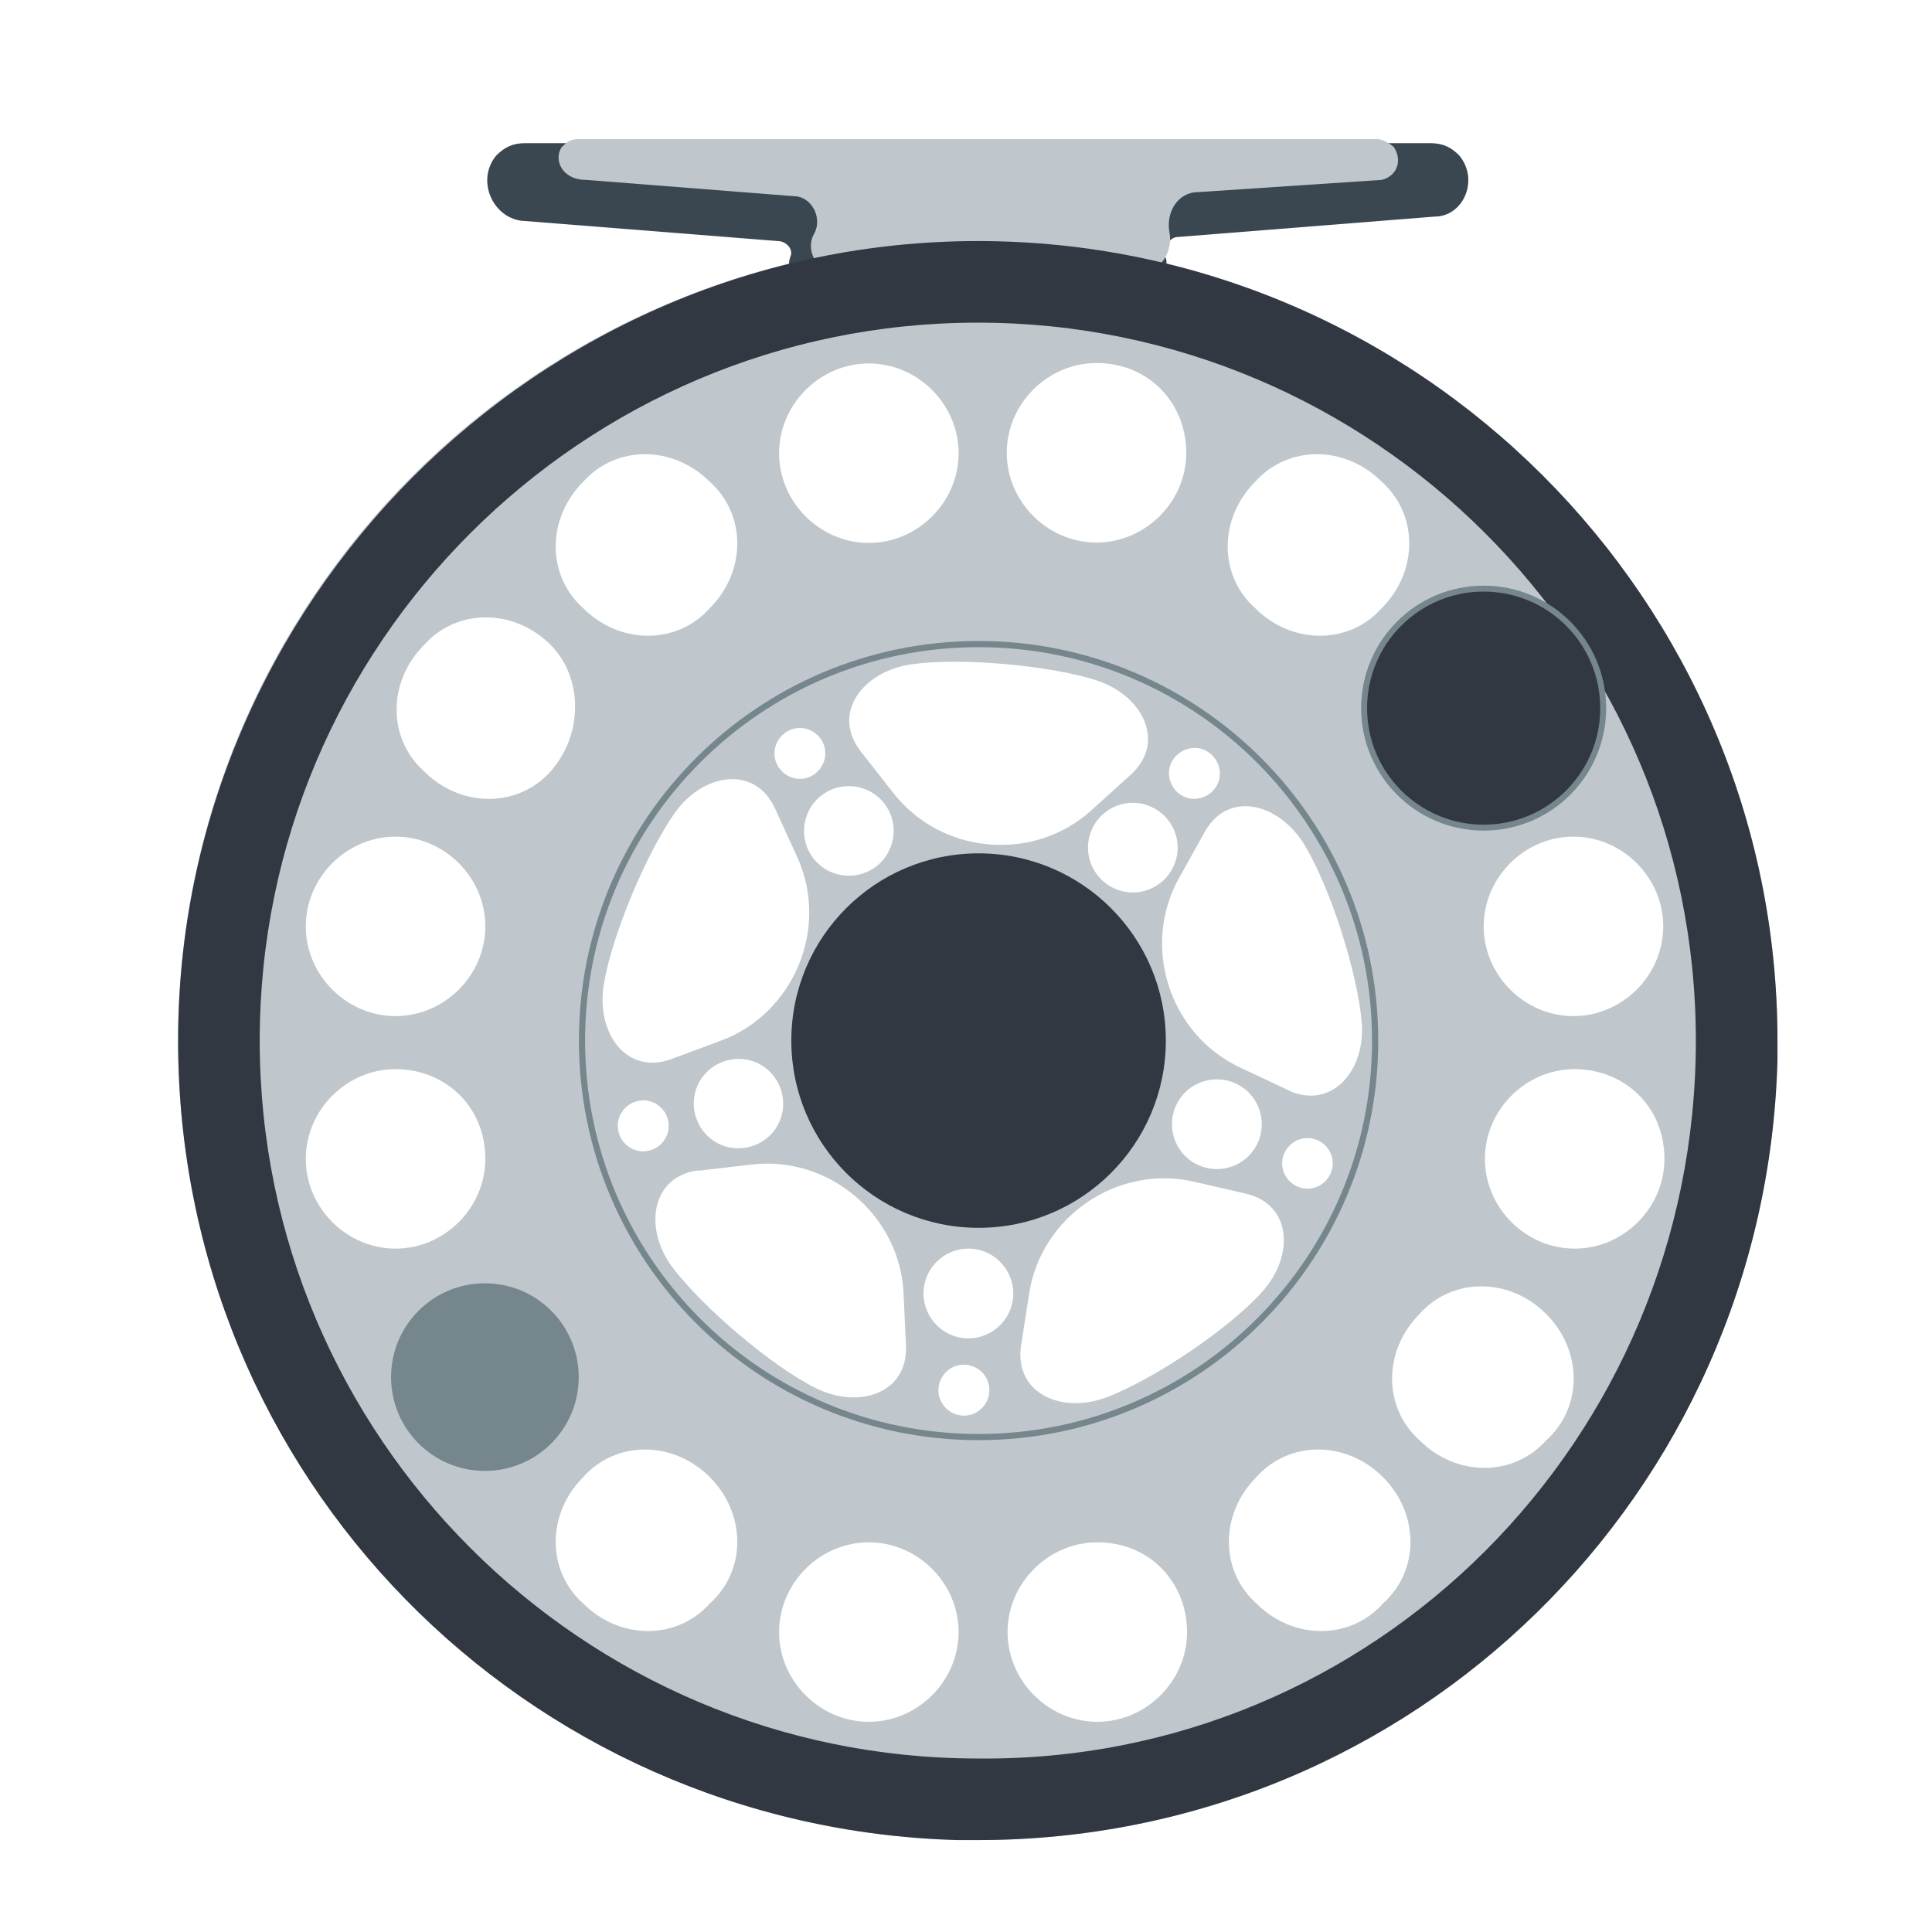
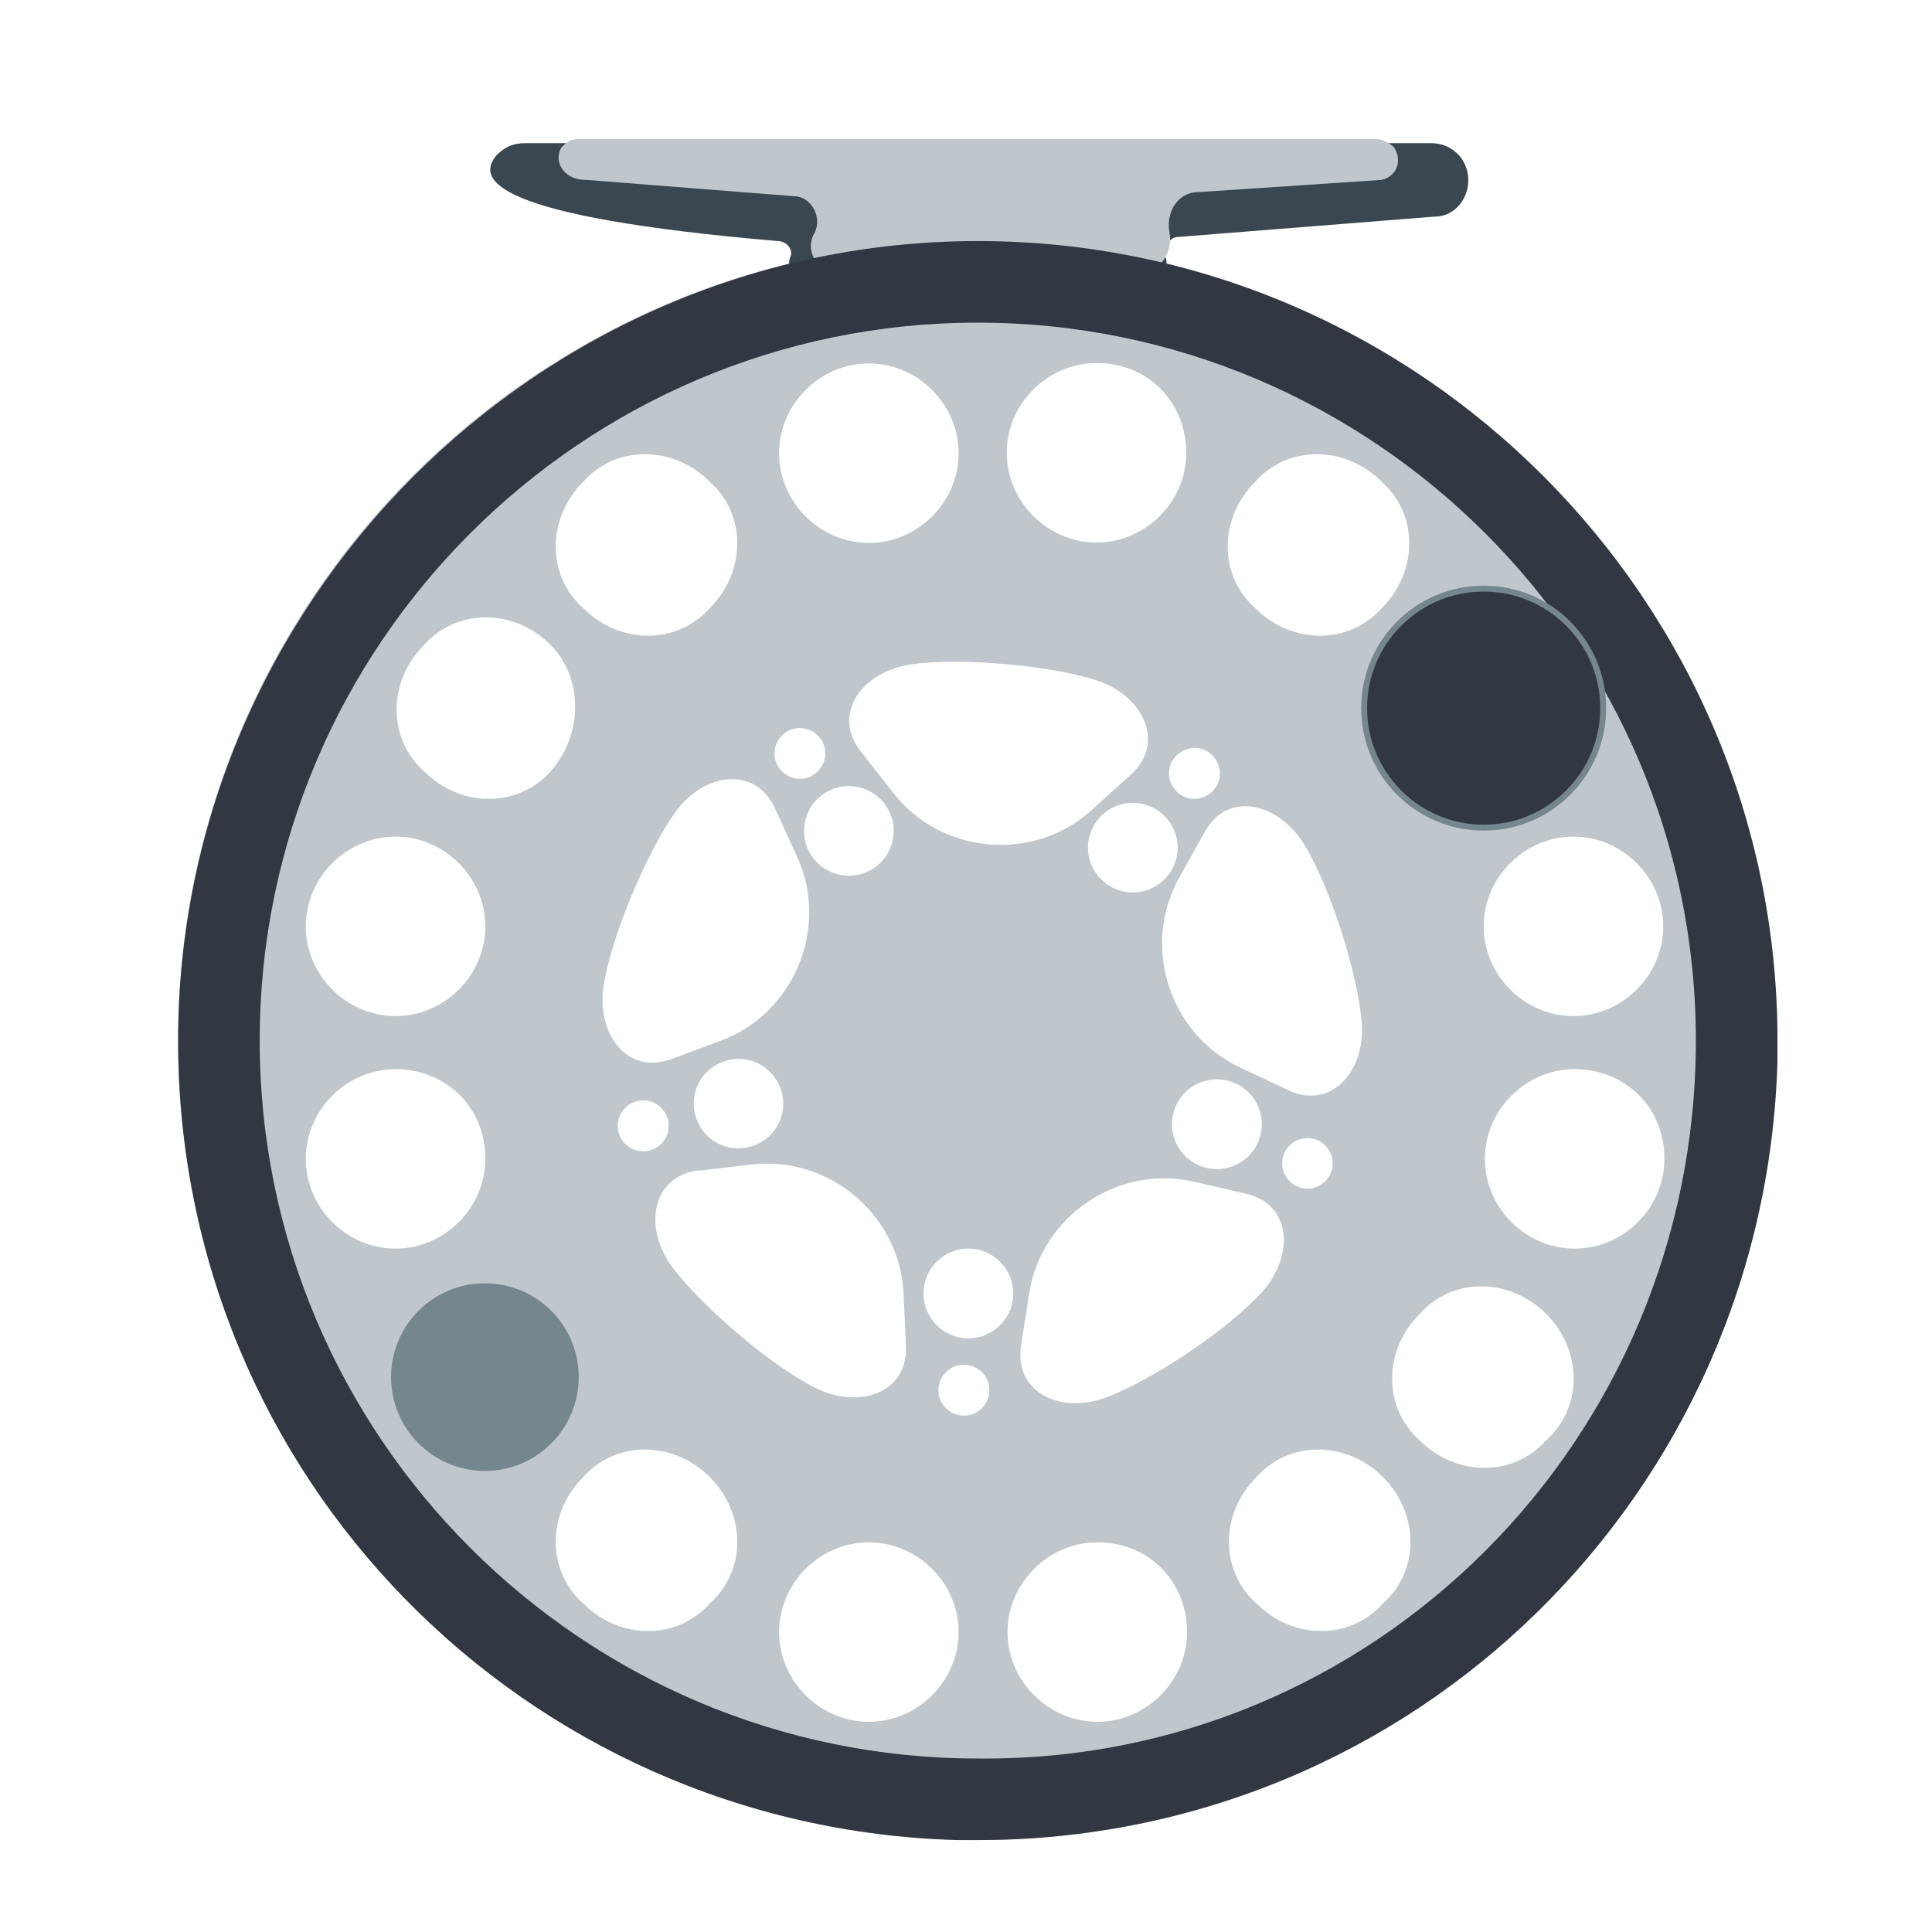
<svg xmlns="http://www.w3.org/2000/svg" width="75" height="75" viewBox="0 0 75 75" fill="none">
  <path d="M37.957 9.358C20.852 9.358 6.914 23.293 6.914 40.395C6.914 57.497 20.852 71.432 37.957 71.432C55.063 71.432 69.001 57.497 69.001 40.395C69.001 23.293 55.063 9.358 37.957 9.358ZM64.566 35.962C64.566 37.862 62.982 39.445 61.081 39.445C59.181 39.445 57.597 37.862 57.597 35.962C57.597 34.061 59.181 32.478 61.081 32.478C62.982 32.478 64.566 34.061 64.566 35.962ZM59.973 25.035C61.398 26.302 61.398 28.519 59.973 29.944C58.706 31.369 56.488 31.369 55.063 29.944C53.637 28.677 53.637 26.46 55.063 25.035C56.33 23.61 58.547 23.61 59.973 25.035ZM48.727 18.701C49.994 17.276 52.212 17.276 53.637 18.701C55.063 19.968 55.063 22.185 53.637 23.61C52.37 25.035 50.153 25.035 48.727 23.61C47.302 22.343 47.302 20.126 48.727 18.701ZM46.352 45.874L48.347 46.334C50.169 46.745 50.248 48.772 48.981 50.166C47.682 51.607 44.768 53.554 42.978 54.235C41.204 54.916 39.367 54.077 39.636 52.24L39.953 50.213C40.412 47.22 43.39 45.193 46.352 45.874ZM42.281 32.509C42.503 31.575 43.437 30.989 44.372 31.211C45.306 31.433 45.892 32.367 45.671 33.301C45.449 34.235 44.514 34.821 43.58 34.6C42.645 34.378 42.059 33.444 42.281 32.509ZM45.496 43.642C45.496 42.675 46.272 41.9 47.239 41.9C48.205 41.9 48.981 42.675 48.981 43.642C48.981 44.607 48.205 45.383 47.239 45.383C46.272 45.383 45.496 44.607 45.496 43.642ZM49.773 45.162C49.773 44.623 50.216 44.18 50.755 44.18C51.293 44.18 51.737 44.623 51.737 45.162C51.737 45.7 51.293 46.143 50.755 46.143C50.216 46.143 49.773 45.7 49.773 45.162ZM49.994 42.311L48.141 41.44C45.401 40.158 44.293 36.737 45.766 34.093L46.763 32.303C47.666 30.672 49.63 31.163 50.628 32.779C51.642 34.441 52.703 37.767 52.861 39.683C53.02 41.567 51.689 43.103 50.01 42.327L49.994 42.311ZM46.589 29.057C47.112 29.184 47.444 29.707 47.334 30.245C47.207 30.767 46.684 31.1 46.146 30.989C45.623 30.863 45.29 30.34 45.401 29.802C45.528 29.279 46.051 28.947 46.589 29.057ZM42.566 14.093C44.625 14.093 46.051 15.677 46.051 17.577C46.051 19.477 44.467 21.061 42.566 21.061C40.666 21.061 39.082 19.477 39.082 17.577C39.082 15.677 40.666 14.093 42.566 14.093ZM42.566 26.413C44.372 26.999 45.275 28.82 43.897 30.071L42.376 31.448C40.127 33.491 36.548 33.175 34.679 30.783L33.412 29.168C32.271 27.695 33.475 26.08 35.344 25.795C37.26 25.51 40.745 25.827 42.582 26.413H42.566ZM27.124 45.447L29.167 45.209C32.176 44.845 34.932 47.173 35.075 50.197L35.17 52.24C35.249 54.093 33.333 54.726 31.638 53.871C29.911 53 27.25 50.72 26.094 49.184C24.97 47.664 25.287 45.653 27.124 45.431V45.447ZM24.4 44.512C23.956 44.196 23.845 43.578 24.162 43.135C24.479 42.691 25.096 42.581 25.54 42.897C25.983 43.214 26.094 43.831 25.778 44.275C25.461 44.718 24.843 44.829 24.4 44.512ZM27.25 41.836C27.805 41.06 28.898 40.87 29.674 41.425C30.45 41.979 30.64 43.071 30.086 43.847C29.531 44.623 28.438 44.813 27.662 44.259C26.886 43.705 26.696 42.612 27.25 41.836ZM31.495 31.306C32.018 30.498 33.095 30.277 33.903 30.799C34.71 31.322 34.932 32.398 34.41 33.206C33.887 34.014 32.81 34.235 32.002 33.713C31.194 33.19 30.973 32.114 31.495 31.306ZM33.728 14.109C35.629 14.109 37.213 15.693 37.213 17.593C37.213 19.493 35.629 21.076 33.728 21.076C31.828 21.076 30.244 19.493 30.244 17.593C30.244 15.693 31.828 14.109 33.728 14.109ZM30.228 28.709C30.529 28.25 31.131 28.123 31.59 28.424C32.05 28.725 32.176 29.326 31.875 29.786C31.574 30.245 30.973 30.372 30.513 30.071C30.054 29.77 29.927 29.168 30.228 28.709ZM30.086 31.385L30.941 33.254C32.208 36.009 30.83 39.334 27.995 40.395L26.078 41.108C24.336 41.757 23.148 40.126 23.433 38.258C23.734 36.342 25.096 33.111 26.205 31.544C27.298 30.007 29.309 29.691 30.086 31.385ZM22.642 18.701C23.909 17.276 26.126 17.276 27.552 18.701C28.977 19.968 28.977 22.185 27.552 23.61C26.284 25.035 24.067 25.035 22.642 23.61C21.216 22.343 21.216 20.126 22.642 18.701ZM16.465 25.035C17.732 23.61 19.949 23.61 21.375 25.035C22.642 26.302 22.642 28.519 21.375 29.944C20.107 31.369 17.89 31.369 16.465 29.944C15.039 28.677 15.039 26.46 16.465 25.035ZM15.356 32.478C17.256 32.478 18.84 34.061 18.84 35.962C18.84 37.862 17.256 39.445 15.356 39.445C13.455 39.445 11.871 37.862 11.871 35.962C11.871 34.061 13.455 32.478 15.356 32.478ZM11.871 44.987C11.871 43.087 13.455 41.504 15.356 41.504C17.256 41.504 18.84 42.929 18.84 44.987C18.84 46.888 17.256 48.471 15.356 48.471C13.455 48.471 11.871 46.888 11.871 44.987ZM16.465 55.914C15.039 54.647 15.039 52.43 16.465 51.005C17.732 49.58 19.949 49.58 21.375 51.005C22.642 52.43 22.642 54.647 21.375 55.914C20.107 57.339 17.89 57.339 16.465 55.914ZM27.552 62.248C26.284 63.673 24.067 63.673 22.642 62.248C21.216 60.981 21.216 58.764 22.642 57.339C23.909 55.914 26.126 55.914 27.552 57.339C28.977 58.764 28.977 60.981 27.552 62.248ZM33.728 66.84C31.828 66.84 30.244 65.256 30.244 63.356C30.244 61.456 31.828 59.873 33.728 59.873C35.629 59.873 37.213 61.456 37.213 63.356C37.213 65.256 35.629 66.84 33.728 66.84ZM37.989 54.774C37.545 55.09 36.928 54.979 36.611 54.536C36.294 54.093 36.405 53.475 36.849 53.158C37.292 52.842 37.91 52.953 38.227 53.396C38.543 53.839 38.432 54.457 37.989 54.774ZM36.167 51.211C35.613 50.419 35.803 49.342 36.595 48.788C37.387 48.234 38.464 48.424 39.018 49.215C39.573 50.007 39.383 51.084 38.591 51.638C37.799 52.193 36.722 52.002 36.167 51.211ZM42.598 66.84C40.697 66.84 39.114 65.256 39.114 63.356C39.114 61.456 40.697 59.873 42.598 59.873C44.657 59.873 46.082 61.456 46.082 63.356C46.082 65.256 44.498 66.84 42.598 66.84ZM53.685 62.248C52.418 63.673 50.2 63.673 48.775 62.248C47.349 60.981 47.349 58.764 48.775 57.339C50.042 55.914 52.259 55.914 53.685 57.339C55.11 58.764 55.11 60.981 53.685 62.248ZM60.02 55.914C58.753 57.339 56.536 57.339 55.11 55.914C53.685 54.647 53.685 52.43 55.11 51.005C56.377 49.58 58.595 49.58 60.02 51.005C61.446 52.43 61.446 54.647 60.02 55.914ZM61.129 48.471C59.228 48.471 57.644 46.888 57.644 44.987C57.644 43.087 59.228 41.504 61.129 41.504C63.029 41.504 64.613 42.929 64.613 44.987C64.613 46.888 63.029 48.471 61.129 48.471Z" fill="#BFC7CC" />
-   <path d="M19.268 6.033C19.585 5.716 19.901 5.558 20.377 5.558H55.538C56.013 5.558 56.33 5.716 56.646 6.033C57.438 6.983 56.805 8.408 55.696 8.408L45.718 9.2C45.401 9.2 45.084 9.675 45.243 9.992C45.401 10.309 45.084 10.784 44.768 10.784C43.184 10.467 39.858 9.992 37.799 9.992C35.74 9.992 32.889 10.467 31.305 10.784C30.83 10.784 30.513 10.467 30.672 9.992C30.83 9.675 30.513 9.358 30.196 9.358L20.218 8.567C19.11 8.408 18.476 6.983 19.268 6.033Z" fill="#3A4750" />
+   <path d="M19.268 6.033C19.585 5.716 19.901 5.558 20.377 5.558H55.538C56.013 5.558 56.33 5.716 56.646 6.033C57.438 6.983 56.805 8.408 55.696 8.408L45.718 9.2C45.401 9.2 45.084 9.675 45.243 9.992C45.401 10.309 45.084 10.784 44.768 10.784C43.184 10.467 39.858 9.992 37.799 9.992C35.74 9.992 32.889 10.467 31.305 10.784C30.83 10.784 30.513 10.467 30.672 9.992C30.83 9.675 30.513 9.358 30.196 9.358C19.11 8.408 18.476 6.983 19.268 6.033Z" fill="#3A4750" />
  <path d="M21.802 5.716C21.961 5.558 22.119 5.4 22.436 5.4H53.479C53.638 5.4 53.954 5.558 54.113 5.716C54.429 6.191 54.271 6.825 53.638 6.983L46.51 7.458C45.718 7.458 45.243 8.25 45.402 9.042C45.56 9.992 44.768 10.784 43.976 10.625C42.234 10.309 39.7 9.992 37.958 9.992C36.374 9.992 34.156 10.309 32.731 10.625C31.939 10.784 31.147 9.833 31.622 9.042C31.939 8.408 31.464 7.617 30.83 7.617L22.753 6.983C21.802 6.983 21.486 6.191 21.802 5.716Z" fill="#BFC7CC" />
  <path d="M65.833 40.395C65.833 25.035 53.321 12.525 37.957 12.525C22.594 12.525 10.082 25.035 10.082 40.395C10.082 55.755 22.594 68.265 37.957 68.265V71.432H37.165C20.377 70.957 6.914 57.339 6.914 40.395C6.914 23.452 20.852 9.358 37.957 9.358C55.063 9.358 69.001 23.293 69.001 40.395V41.187C68.525 57.972 54.904 71.432 37.957 71.432V68.265C53.321 68.424 65.833 55.914 65.833 40.395Z" fill="#313842" />
-   <path d="M37.988 55.787C46.49 55.787 53.383 48.896 53.383 40.395C53.383 31.895 46.49 25.003 37.988 25.003C29.485 25.003 22.593 31.895 22.593 40.395C22.593 48.896 29.485 55.787 37.988 55.787Z" stroke="#75868D" stroke-width="0.24" stroke-miterlimit="10" />
-   <path d="M37.989 47.664C42.004 47.664 45.258 44.41 45.258 40.395C45.258 36.381 42.004 33.127 37.989 33.127C33.974 33.127 30.719 36.381 30.719 40.395C30.719 44.41 33.974 47.664 37.989 47.664Z" fill="#313842" />
  <path d="M18.823 57.101C20.835 57.101 22.466 55.471 22.466 53.459C22.466 51.448 20.835 49.817 18.823 49.817C16.812 49.817 15.181 51.448 15.181 53.459C15.181 55.471 16.812 57.101 18.823 57.101Z" fill="#75868D" />
  <path d="M57.596 32.129C60.159 32.129 62.236 30.052 62.236 27.49C62.236 24.927 60.159 22.85 57.596 22.85C55.033 22.85 52.955 24.927 52.955 27.49C52.955 30.052 55.033 32.129 57.596 32.129Z" fill="#313842" stroke="#75868D" stroke-width="0.23" stroke-miterlimit="10" />
</svg>